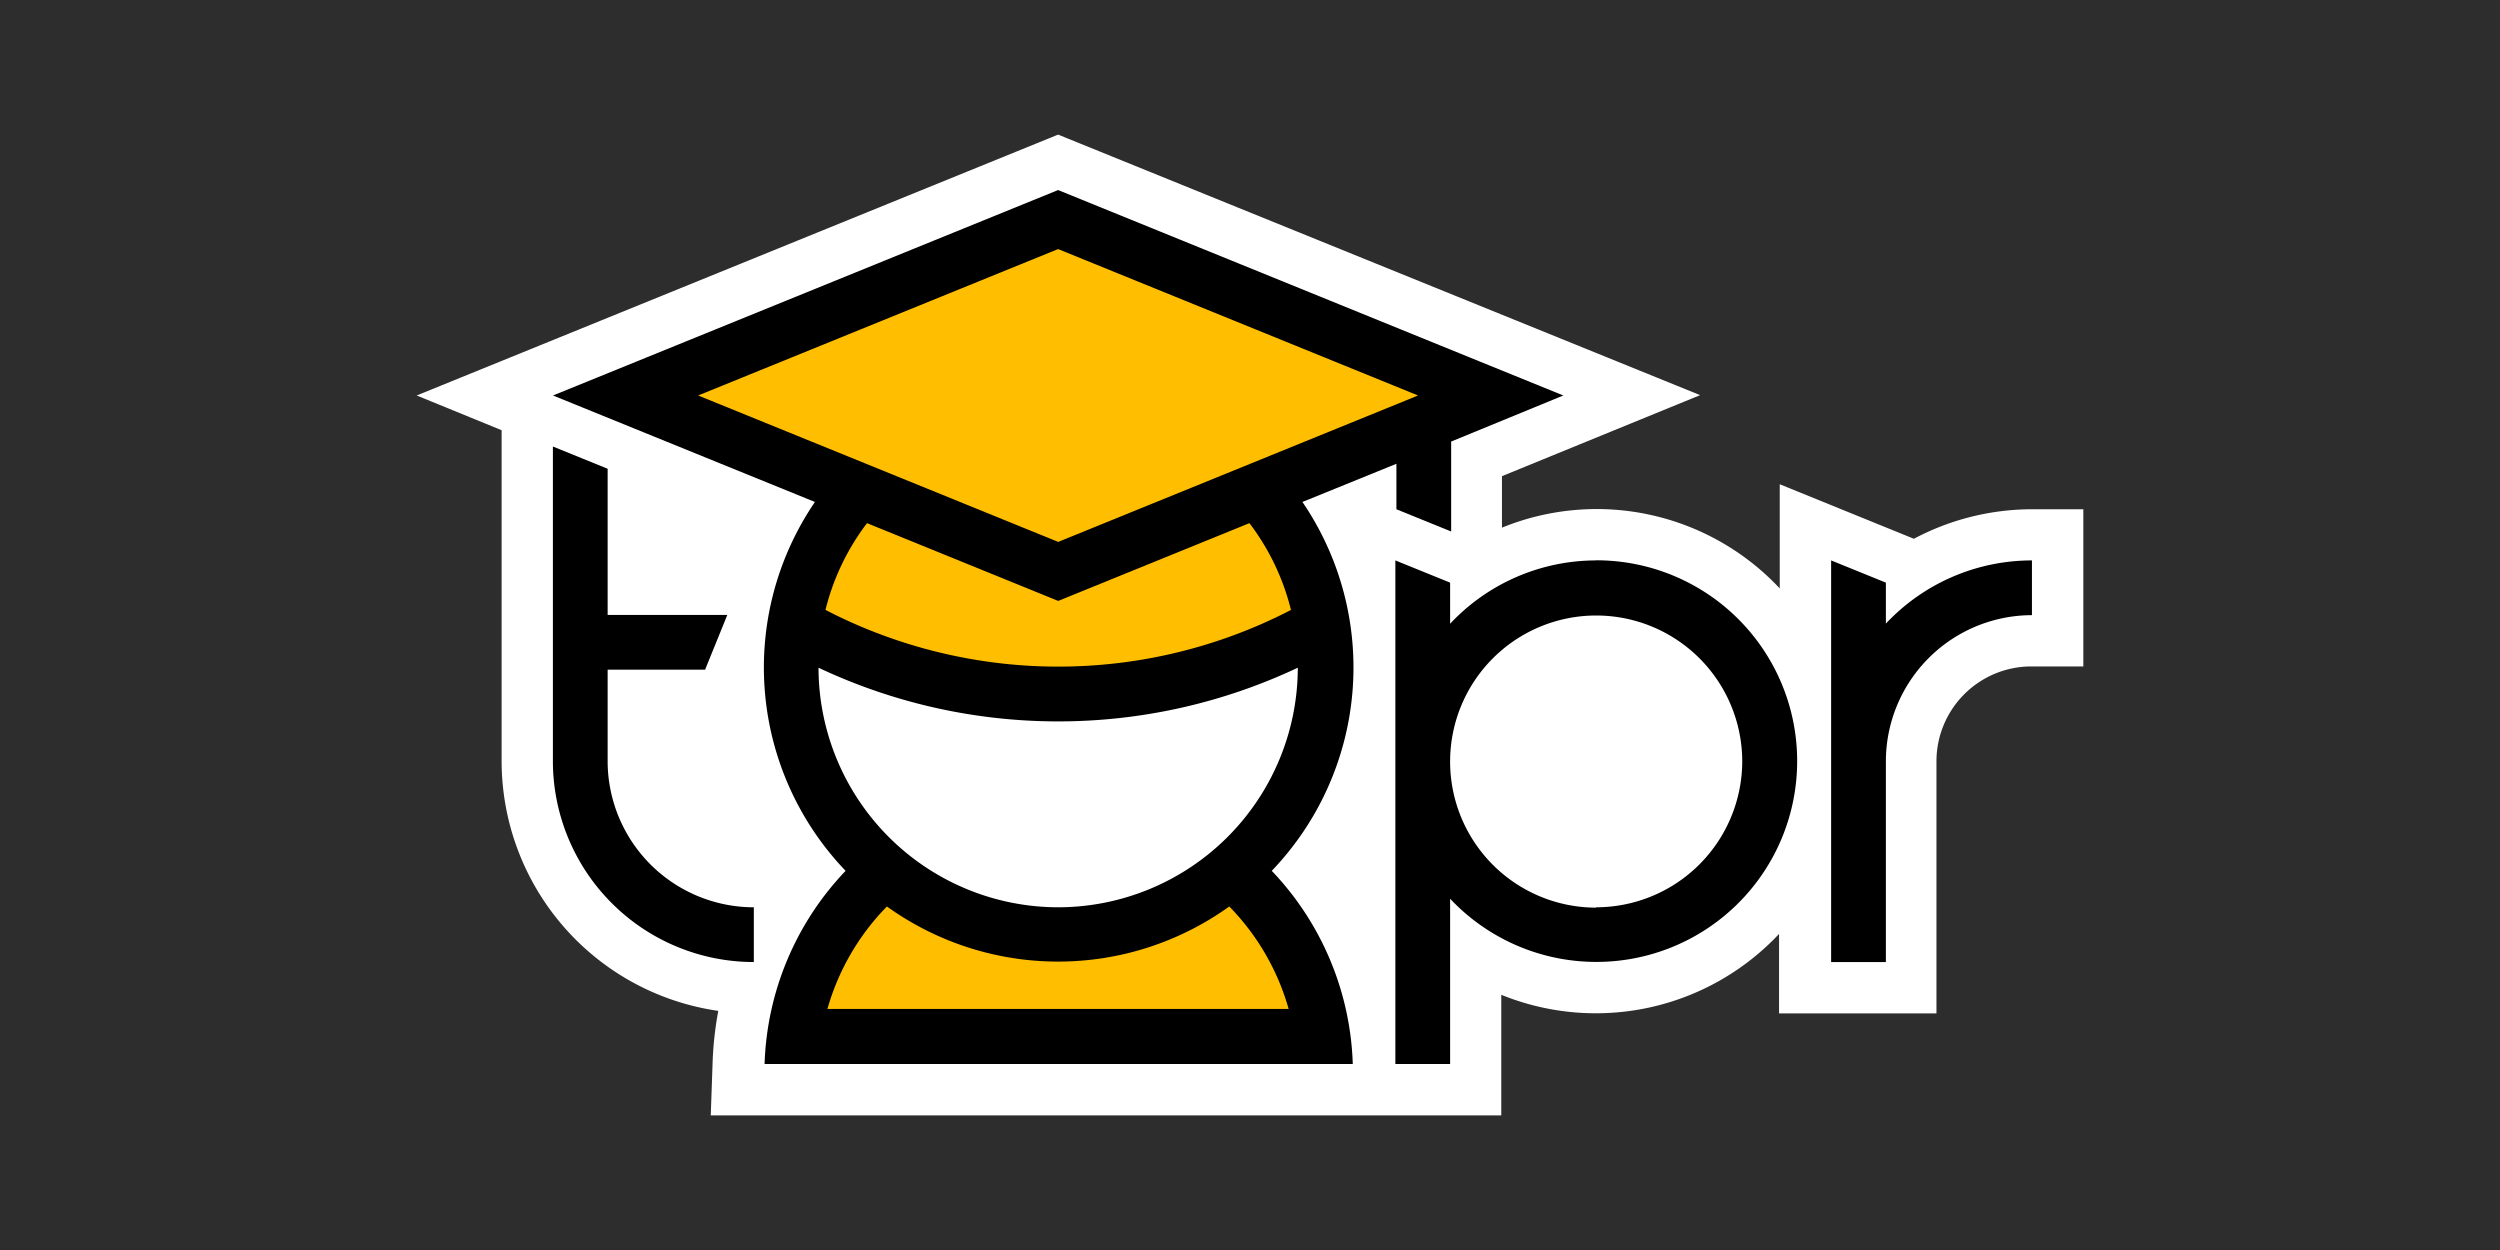
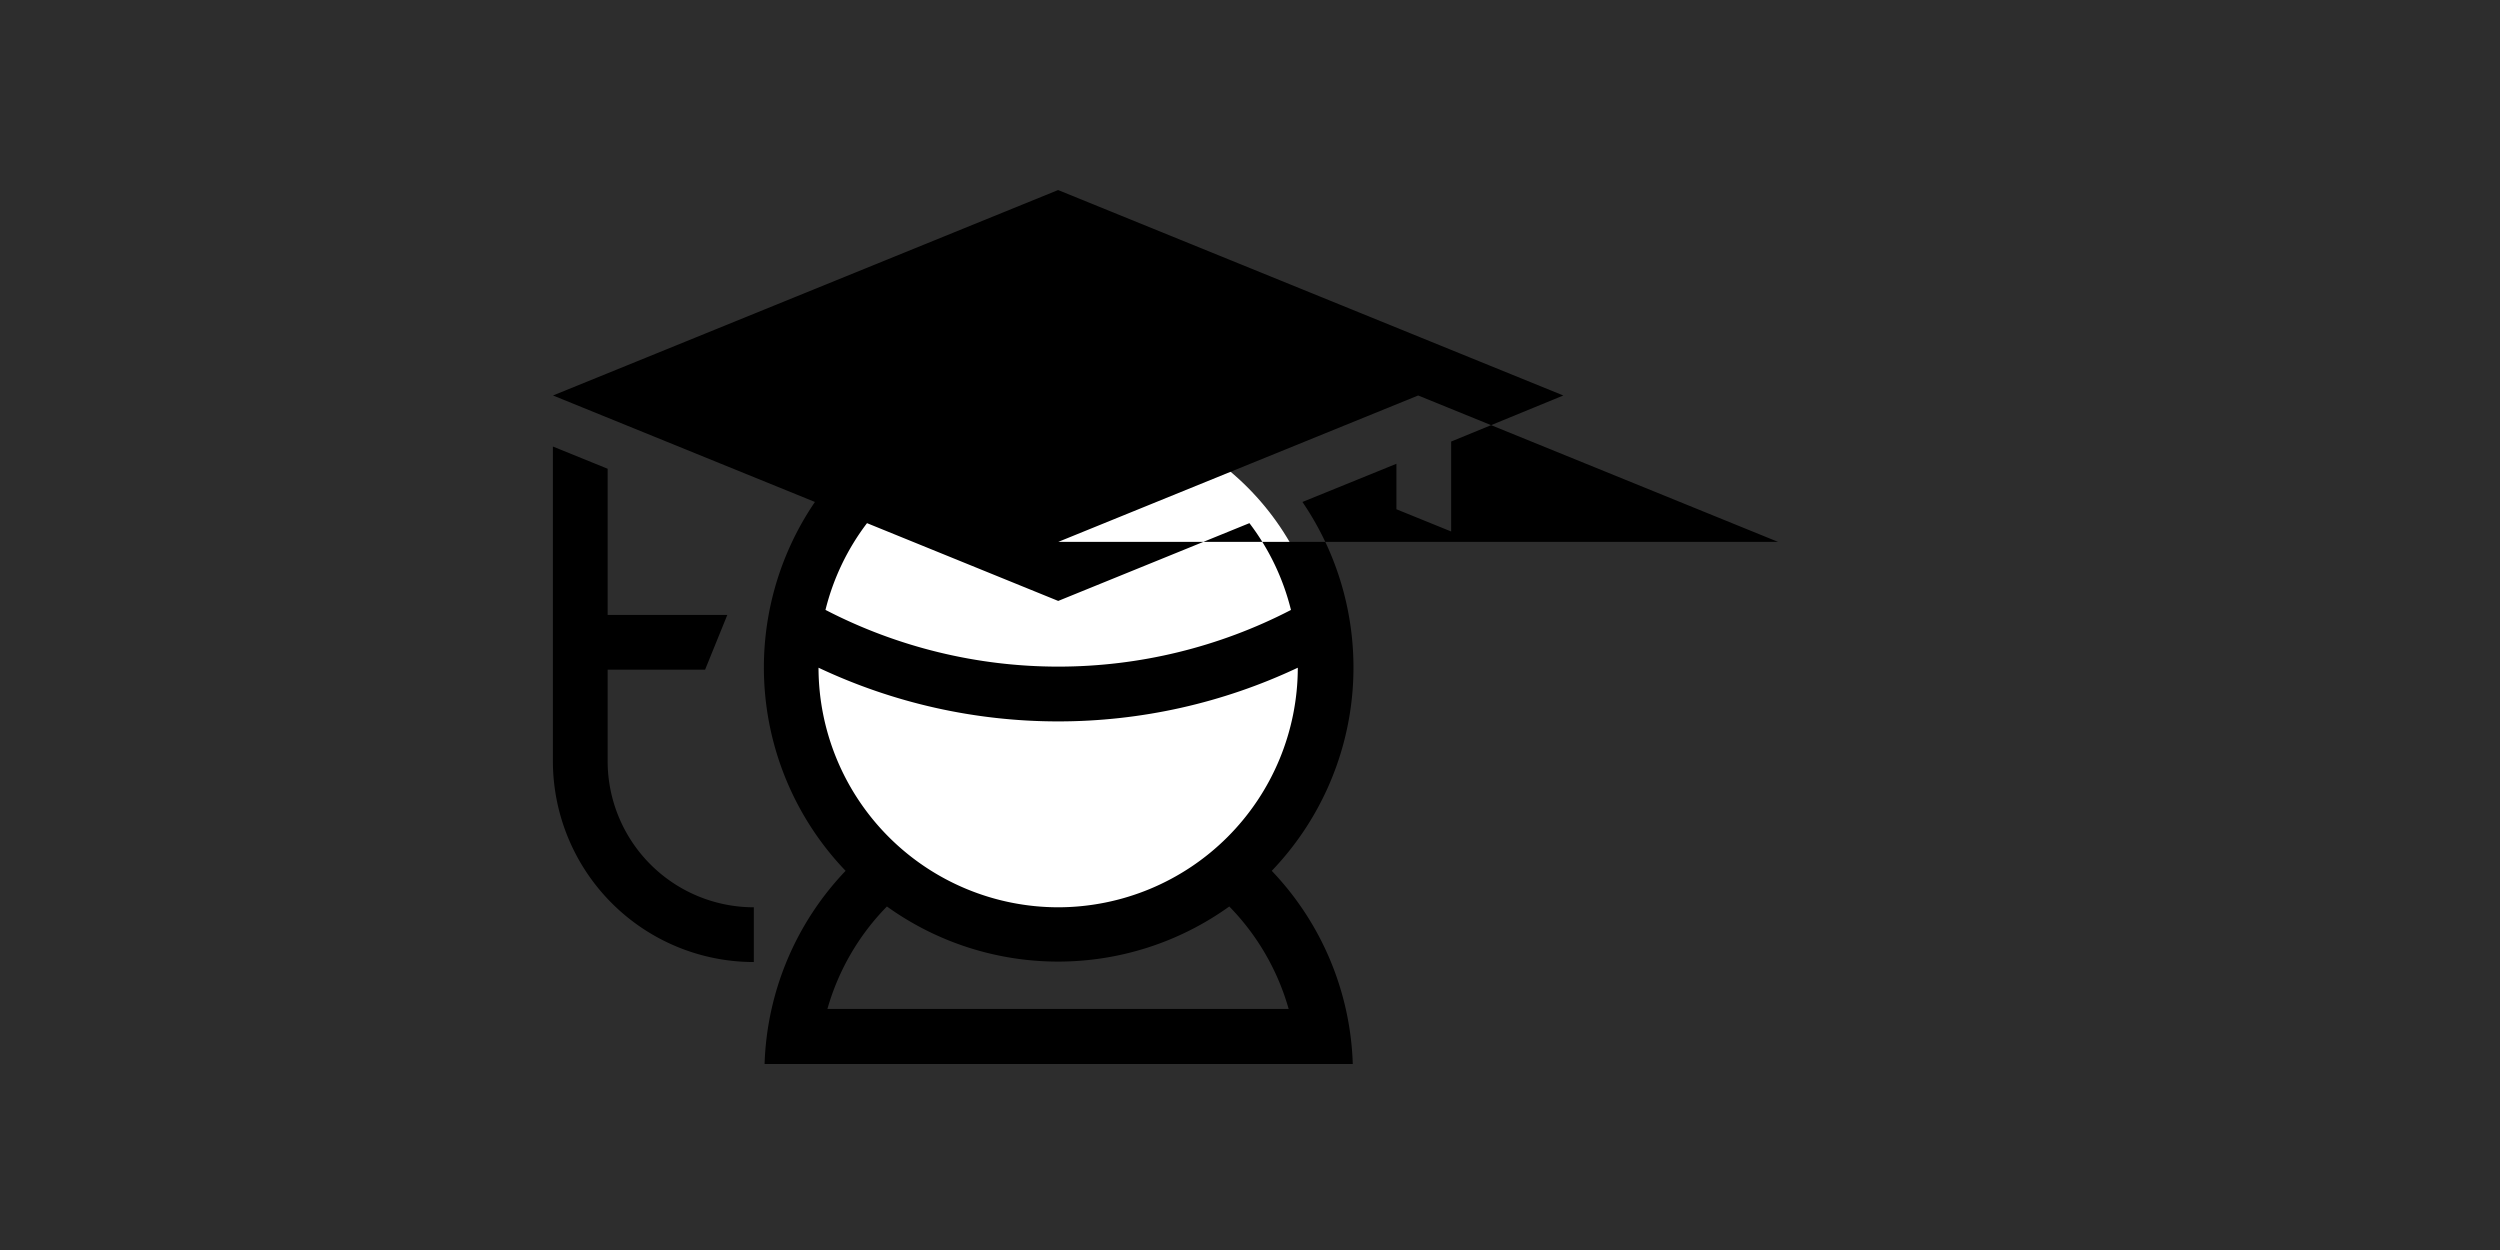
<svg xmlns="http://www.w3.org/2000/svg" viewBox="0 0 216 108">
  <defs>
    <style>.cls-1{fill:#2d2d2d;}.cls-2{fill:#fff;}.cls-3{fill:#ffbf00;}</style>
  </defs>
  <title>Asset 9</title>
  <g id="Layer_2" data-name="Layer 2">
    <g id="Layer_1-2" data-name="Layer 1">
      <g id="_Group_" data-name="&lt;Group&gt;">
        <rect id="_Rectangle_" data-name="&lt;Rectangle&gt;" class="cls-1" width="216" height="108" />
        <g id="_Group_2" data-name="&lt;Group&gt;">
-           <path id="_Compound_Path_" data-name="&lt;Compound Path&gt;" class="cls-2" d="M175.56,44a21.8,21.8,0,0,0-10.2,2.55l-11.59-4.71v9a21.66,21.66,0,0,0-24-5.25V41.14l17.12-7L91.42,11.63,36,34.17l7.34,3V65.77A21.82,21.82,0,0,0,62.06,87.34a29.81,29.81,0,0,0-.49,4.44l-.16,4.59h68.3V85.95a21.7,21.7,0,0,0,24-5.26v6.87h13.6V65.77a8.2,8.2,0,0,1,8.19-8.19H180V44Z" />
          <g id="_Group_3" data-name="&lt;Group&gt;">
            <circle id="_Path_" data-name="&lt;Path&gt;" class="cls-2" cx="91.42" cy="58.45" r="23.13" />
-             <path id="_Compound_Path_2" data-name="&lt;Compound Path&gt;" class="cls-3" d="M107.34,75.25l-1.08-1.08a22.14,22.14,0,0,1-29.67,0l-1.08,1.08-1.17,1.23a23.6,23.6,0,0,0-6.42,13.69h47a23.6,23.6,0,0,0-6.42-13.69ZM71.86,44.38a23.41,23.41,0,0,0-3.66,8.83l3.15,3.15a47,47,0,0,0,40.15,0l3.15-3.15A23.41,23.41,0,0,0,111,44.38l-1.24-1.81,20.62-8.39L91.42,18.33,52.48,34.17l20.62,8.39Z" />
            <g id="_Group_4" data-name="&lt;Group&gt;">
-               <path id="_Path_2" data-name="&lt;Path&gt;" d="M162.94,53.88V50.34l-4.73-1.92v34.7h4.73V65.77a12.64,12.64,0,0,1,12.62-12.62V48.42A17.3,17.3,0,0,0,162.94,53.88Z" />
-               <path id="_Compound_Path_3" data-name="&lt;Compound Path&gt;" d="M137.91,48.42a17.3,17.3,0,0,0-12.62,5.47V50.34l-4.73-1.92V91.93h4.73V77.65a17.35,17.35,0,1,0,12.62-29.24Zm0,30a12.62,12.62,0,1,1,12.62-12.62A12.64,12.64,0,0,1,137.91,78.39Z" />
              <path id="_Path_3" data-name="&lt;Path&gt;" d="M52.5,65.77V57.86h8.42l1.92-4.73H52.5V40.5l-4.73-1.92V65.77A17.37,17.37,0,0,0,65.13,83.12V78.39A12.64,12.64,0,0,1,52.5,65.77Z" />
-               <path id="_Compound_Path_4" data-name="&lt;Compound Path&gt;" d="M135.07,34.17,91.42,16.42,47.78,34.17l22.63,9.2a25.39,25.39,0,0,0,2.65,31.87,25.33,25.33,0,0,0-7,16.69h50.82a25.33,25.33,0,0,0-7-16.69,25.39,25.39,0,0,0,2.65-31.87l8.12-3.3V44l4.73,1.92V38.15Zm-23.72,53H71.49a20.72,20.72,0,0,1,5.14-8.85,25.35,25.35,0,0,0,29.58,0A20.72,20.72,0,0,1,111.35,87.21ZM91.42,78.39A20.73,20.73,0,0,1,70.72,57.69a48.52,48.52,0,0,0,41.41,0A20.73,20.73,0,0,1,91.42,78.39ZM71.32,52.7a20.51,20.51,0,0,1,3.59-7.5l16.52,6.72,16.52-6.72a20.51,20.51,0,0,1,3.59,7.5,43.73,43.73,0,0,1-40.21,0Zm20.11-5.88L60.32,34.17l31.1-12.65,31.1,12.65Z" />
+               <path id="_Compound_Path_4" data-name="&lt;Compound Path&gt;" d="M135.07,34.17,91.42,16.42,47.78,34.17l22.63,9.2a25.39,25.39,0,0,0,2.65,31.87,25.33,25.33,0,0,0-7,16.69h50.82a25.33,25.33,0,0,0-7-16.69,25.39,25.39,0,0,0,2.65-31.87l8.12-3.3V44l4.73,1.92V38.15Zm-23.72,53H71.49a20.72,20.72,0,0,1,5.14-8.85,25.35,25.35,0,0,0,29.58,0A20.72,20.72,0,0,1,111.35,87.21ZM91.42,78.39A20.73,20.73,0,0,1,70.72,57.69a48.52,48.52,0,0,0,41.41,0A20.73,20.73,0,0,1,91.42,78.39ZM71.32,52.7a20.51,20.51,0,0,1,3.59-7.5l16.52,6.72,16.52-6.72a20.51,20.51,0,0,1,3.59,7.5,43.73,43.73,0,0,1-40.21,0Zm20.11-5.88l31.1-12.65,31.1,12.65Z" />
            </g>
          </g>
        </g>
      </g>
    </g>
  </g>
</svg>